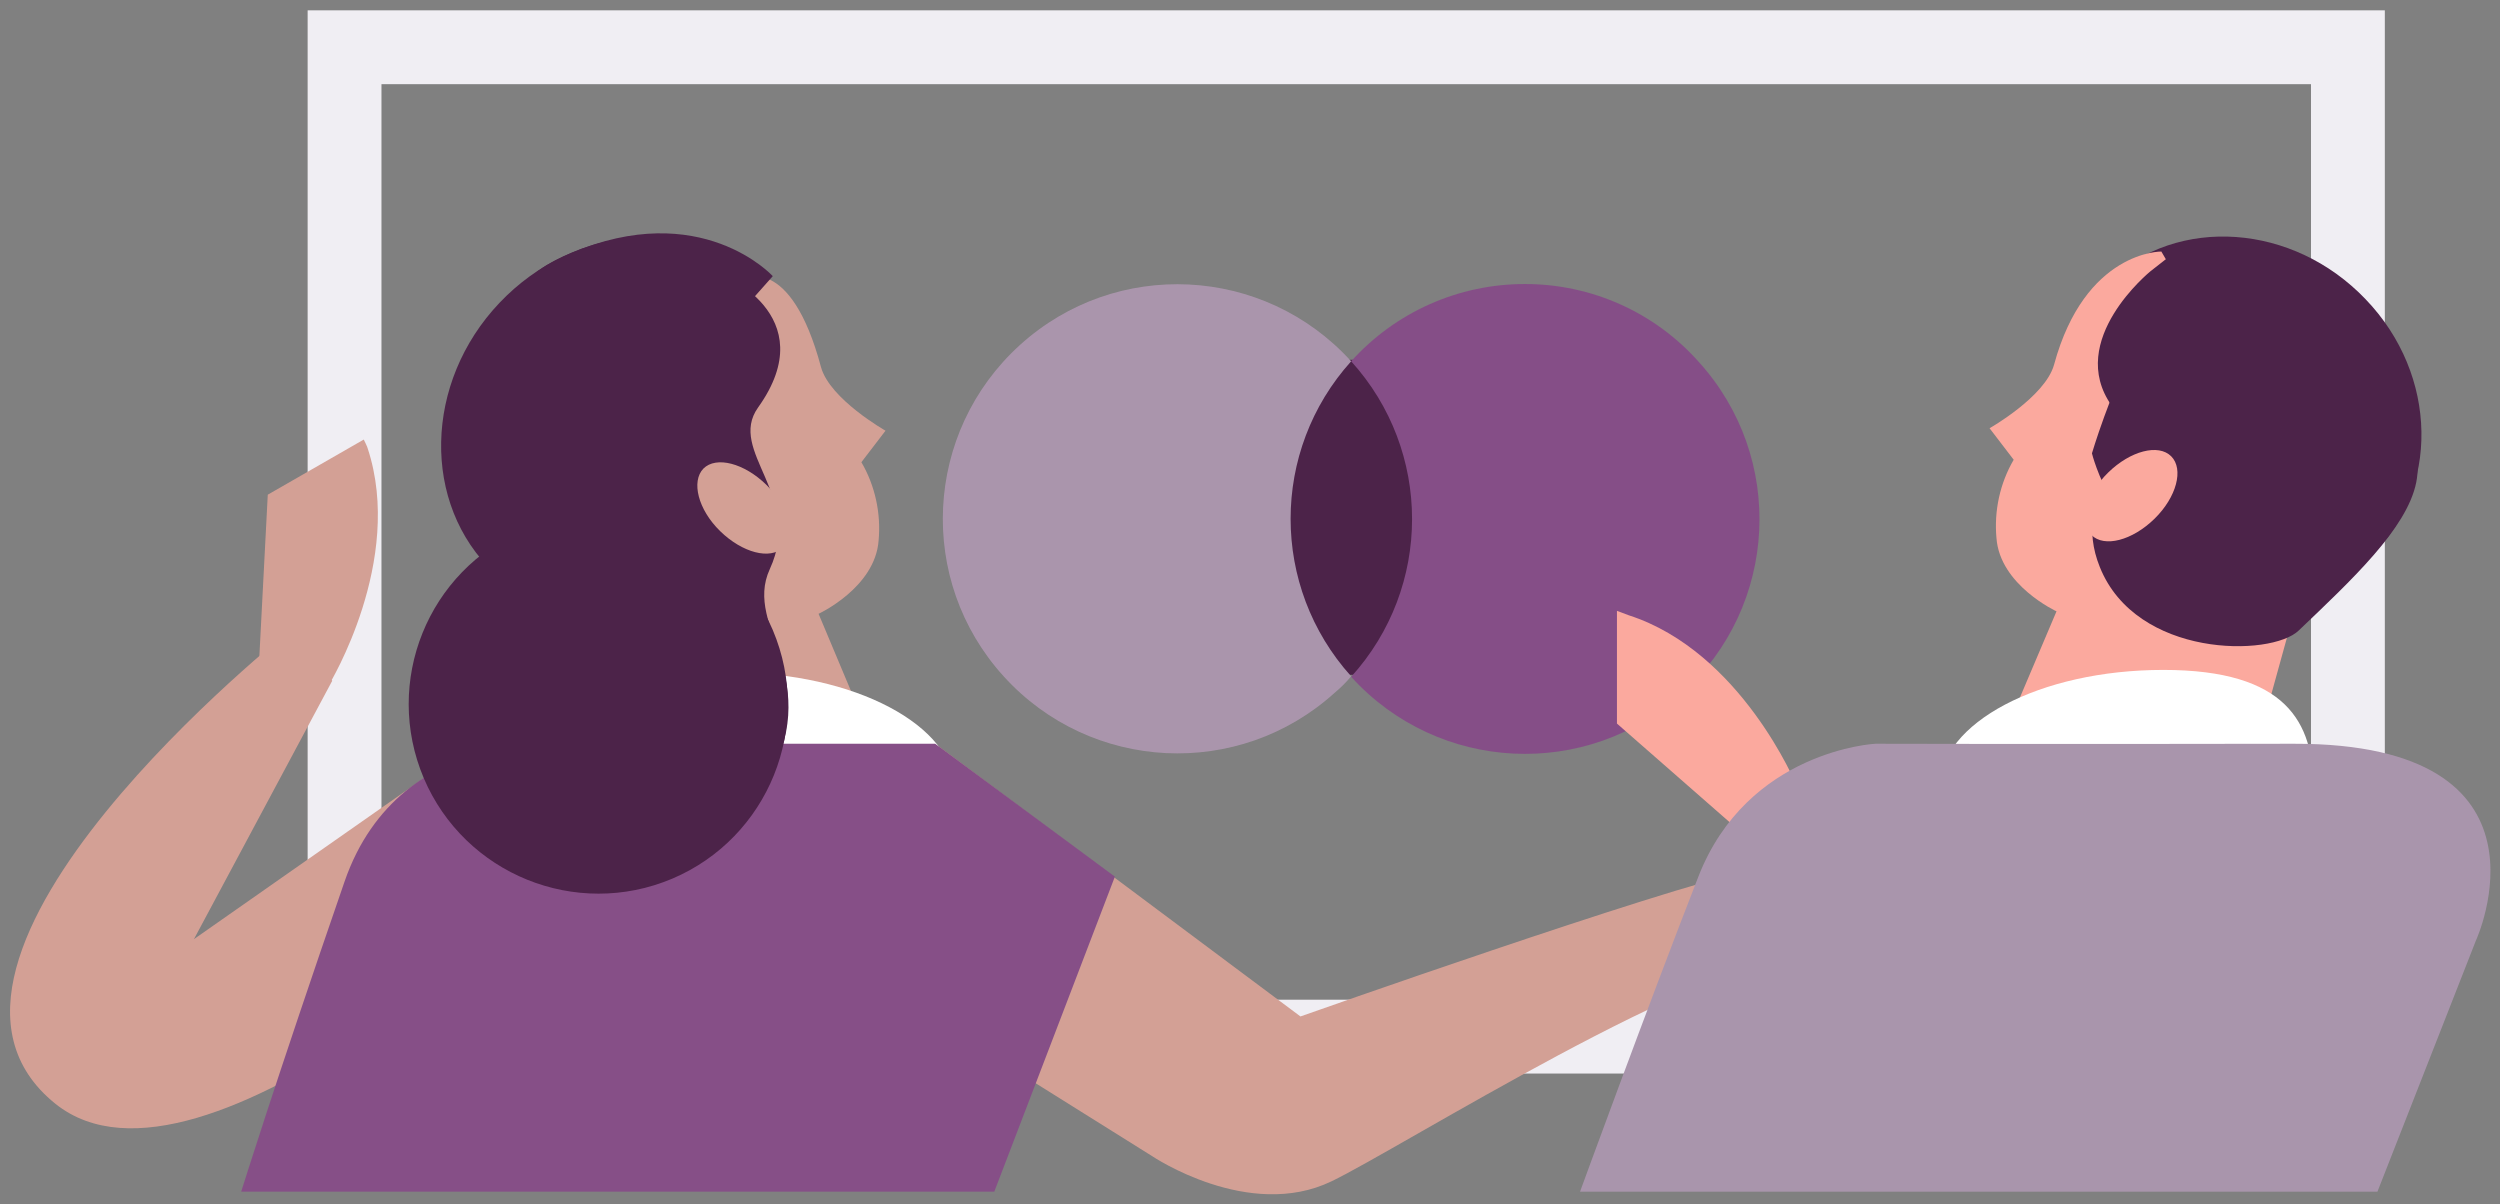
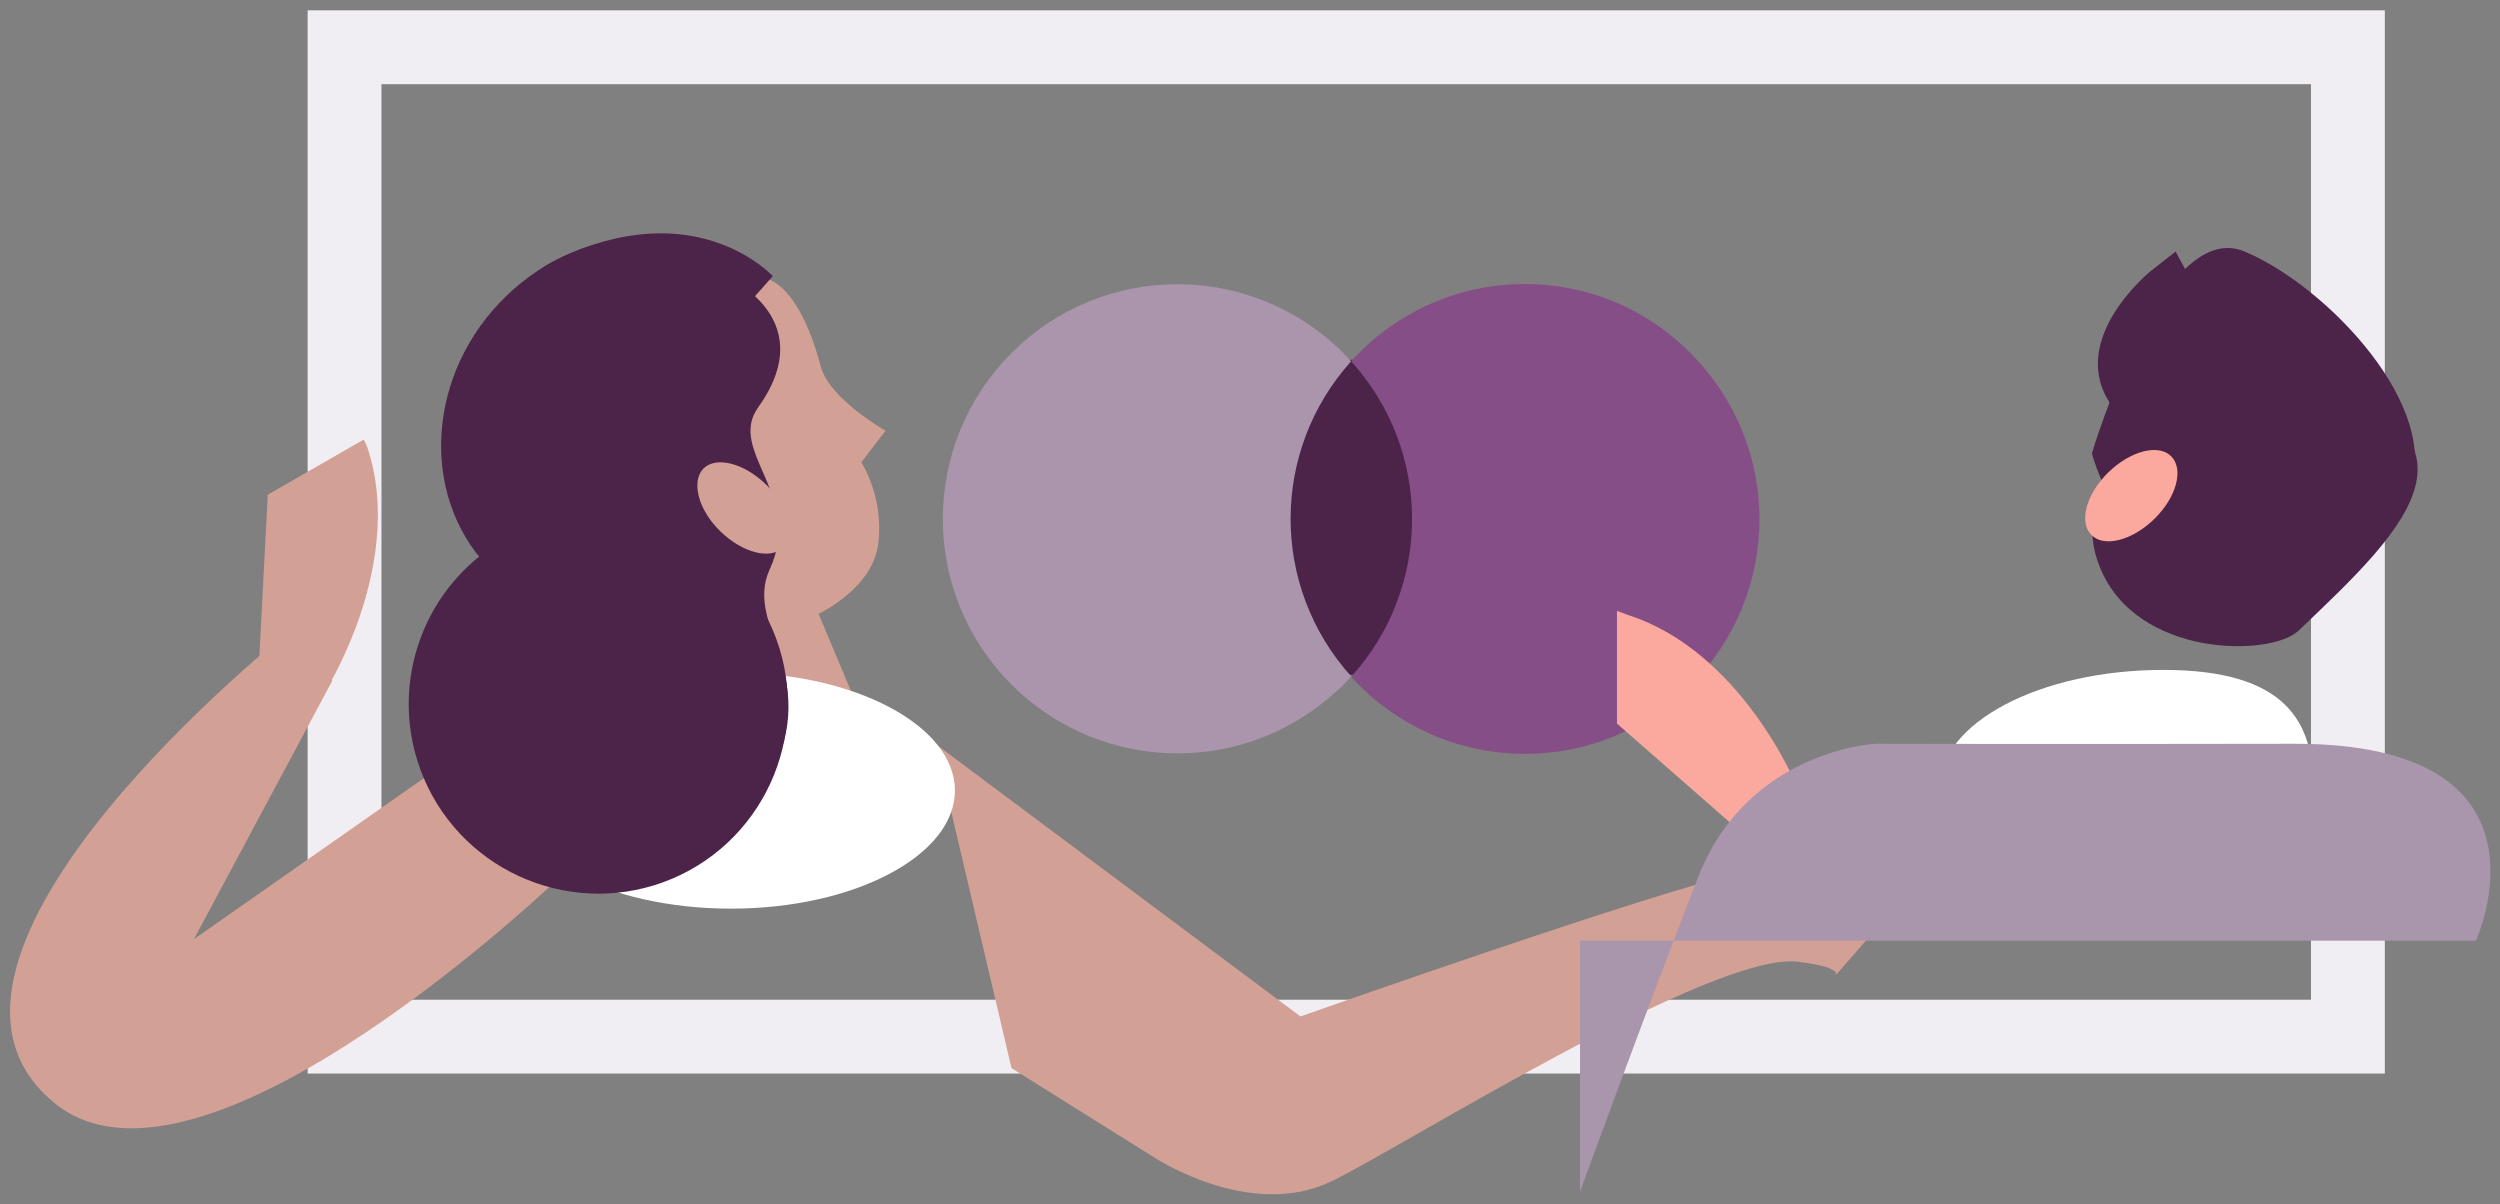
<svg xmlns="http://www.w3.org/2000/svg" version="1.1" id="Layer_1" x="0px" y="0px" viewBox="0 0 507.9 244.6" style="enable-background:new 0 0 507.9 244.6;" xml:space="preserve">
  <rect x="0" y="0" width="507.9" height="244.6" fill="#808080" stroke="none" />
  <style type="text/css">
	.st0{fill:#4C2349;}
	.st1{fill-rule:evenodd;clip-rule:evenodd;fill:#AA95AC;}
	.st2{fill-rule:evenodd;clip-rule:evenodd;fill:#854E87;}
	.st3{fill:#F0EEF3;}
	.st4{fill-rule:evenodd;clip-rule:evenodd;fill:#4C2349;}
	.st5{fill-rule:evenodd;clip-rule:evenodd;fill:#D3A095;}
	.st6{fill-rule:evenodd;clip-rule:evenodd;fill:#FFFFFF;}
	.st7{fill-rule:evenodd;clip-rule:evenodd;fill:#864F87;}
	.st8{fill-rule:evenodd;clip-rule:evenodd;fill:#FBA99E;}
	.st9{fill-rule:evenodd;clip-rule:evenodd;fill:#A995AC;}
</style>
  <title>Collaboration-09</title>
  <g id="CMP">
    <rect x="259.5" y="73.1" class="st0" width="30" height="64" />
    <path class="st1" d="M274.5,73.4c-17.7-19.5-47.8-21-67.3-3.3s-21,47.8-3.3,67.3s47.8,21,67.3,3.3c1.2-1,2.3-2.1,3.3-3.3   C258.1,119.2,258.1,91.6,274.5,73.4L274.5,73.4z" />
    <path class="st2" d="M309.8,57.7c-13.5,0-26.3,5.7-35.3,15.7c16.5,18.2,16.5,45.9,0,64.1c17.7,19.5,47.8,21,67.3,3.3   c19.5-17.7,21-47.8,3.3-67.3C336.1,63.4,323.3,57.7,309.8,57.7L309.8,57.7z" />
    <path class="st3" d="M469.5,17.1v186h-392v-186H469.5 M484.5,2.1h-422v216h422V2.1z" />
-     <path class="st4" d="M480.6,60.8c-14.7-15.4-38.1-17.1-52.3-3.7s-13.7,36.8,1,52.2s38.2,17.1,52.3,3.7S495.4,76.2,480.6,60.8z" />
    <path class="st5" d="M384.4,185c0,0-16.8-10.6-29.1-8.1c-17.8,3.7-91.1,29.6-91.1,29.6L190,151.1l15.5,65.9l28.6,17.9   c0,0,19.6,13.2,36.4,5.1c13.6-6.5,77.6-46.9,94.9-44.6c9.6,1.2,7.4,2.9,7.4,2.9L384.4,185z" />
    <path class="st5" d="M89.1,156l-49.7,34.8l28.1-52.5l-8.4-10.4c0,0-84.4,66.8-47.9,96.3c30,24.2,103.4-46.8,103.4-46.8L89.1,156z" />
    <path class="st4" d="M101.5,61.5c15.4-16.2,39.9-18,54.7-3.9s14.3,38.6-1.1,54.9s-39.9,17.9-54.7,3.9S86.1,77.7,101.5,61.5z" />
    <path class="st5" d="M139.9,165.1l35.3-19.2l-8.9-21.2c0,0,11.5-5.3,12.2-14.9c0.5-5.5-0.7-11.1-3.5-15.9l4.9-6.4   c0,0-11.3-6.4-13.1-12.9c-6.2-23.2-15.8-18-15.8-18l-23.2,31.2L139.9,165.1z" />
    <path class="st6" d="M148.5,136.6c25.1,0,45.5,10.8,45.5,24s-20.4,24-45.5,24s-45.5-10.8-45.5-24S123.4,136.6,148.5,136.6z" />
    <path class="st4" d="M146.1,55.5c0,0,21.5,8.3,7.9,27.3c-6.3,8.9,9.3,17.8,2.4,32.8c-5.6,12.2,11.9,21.9-1.2,44.6   c-12.4,21.4-90-26.9-31.2-85.6c4.2-4.2,29.6-18.4,29.6-18.4" />
    <path class="st5" d="M142.9,95.2c2.6-2.6,8.3-1.1,12.8,3.3s6,10.1,3.4,12.7s-8.3,1.1-12.8-3.3S140.4,97.8,142.9,95.2z" />
    <path class="st4" d="M145.9,68.6L157,56.1c0,0-14.6-16-41.2-4.6C84.8,64.8,145.9,68.6,145.9,68.6z" />
-     <path class="st7" d="M202,242.1l24.5-64l-36.5-27h-72c0,0-36.6-5-48,28c-14.2,41.1-21,63-21,63H202z" />
    <path class="st4" d="M106.5,107.6c19.6-8.3,42.2,0.9,50.5,20.4c8.3,19.6-0.9,42.2-20.4,50.5c-19.6,8.3-42.2-0.9-50.5-20.4   c0,0,0,0,0,0C77.8,138.5,86.9,115.9,106.5,107.6C106.5,107.6,106.5,107.6,106.5,107.6z" />
    <path class="st5" d="M52.6,135.1l1.8-34.6l19.5-11.2c0,0,0.8,1.6,0.8,1.8c7.5,22.8-7.8,47.9-7.8,47.9L52.6,135.1z" />
-     <path class="st8" d="M457,157.1l-48.2-11.7l9-21.2c0,0-11.5-5.3-12.2-14.9c-0.5-5.5,0.7-11.1,3.5-15.9l-4.9-6.4   c0,0,11.3-6.4,13.1-12.9c6.3-23.2,21.8-23,21.8-23l32,55L457,157.1z" />
    <path class="st4" d="M442,51.1c0,0,11.3,21.7,17.1,23.1c52.6,12.3,29.5,33.3,7.9,53.9c-5.6,5.4-33,5.6-40.4-12.9   c-6.2-15.3,8.7-23.9,2.4-32.8c-9.4-13.3,7.9-27.3,7.9-27.3L442,51.1z" />
    <path class="st4" d="M456,51.1c-16.8-7.1-31,41-31,41s4.4,18.3,21.1,25.4c16.8,7.1,36.1-0.8,43.2-17.5c0,0,0,0,0,0   C496.5,83.1,472.8,58.1,456,51.1z" />
    <path class="st8" d="M441.1,92.7c-2.6-2.6-8.3-1.1-12.8,3.3s-6,10.1-3.4,12.7s8.3,1.1,12.8-3.3S443.7,95.3,441.1,92.7z" />
    <path class="st6" d="M439.5,136.1c25.1,0,30.5,10.7,30.5,24s-5.4,24-30.5,24s-45.5-10.8-45.5-24S414.4,136.1,439.5,136.1z" />
    <path class="st8" d="M353.4,168.8L328.5,147v-22.9l2.4,0.9c22.9,7.4,34.1,34.6,34.1,34.6L353.4,168.8z" />
-     <path class="st9" d="M321,242.1c0,0,13.5-37,24-63.9c10-25.8,36-27.1,36-27.1s33.9,0.1,85,0c55.5-0.1,37,40,37,40l-20,51H321z" />
+     <path class="st9" d="M321,242.1c0,0,13.5-37,24-63.9c10-25.8,36-27.1,36-27.1s33.9,0.1,85,0c55.5-0.1,37,40,37,40H321z" />
  </g>
</svg>